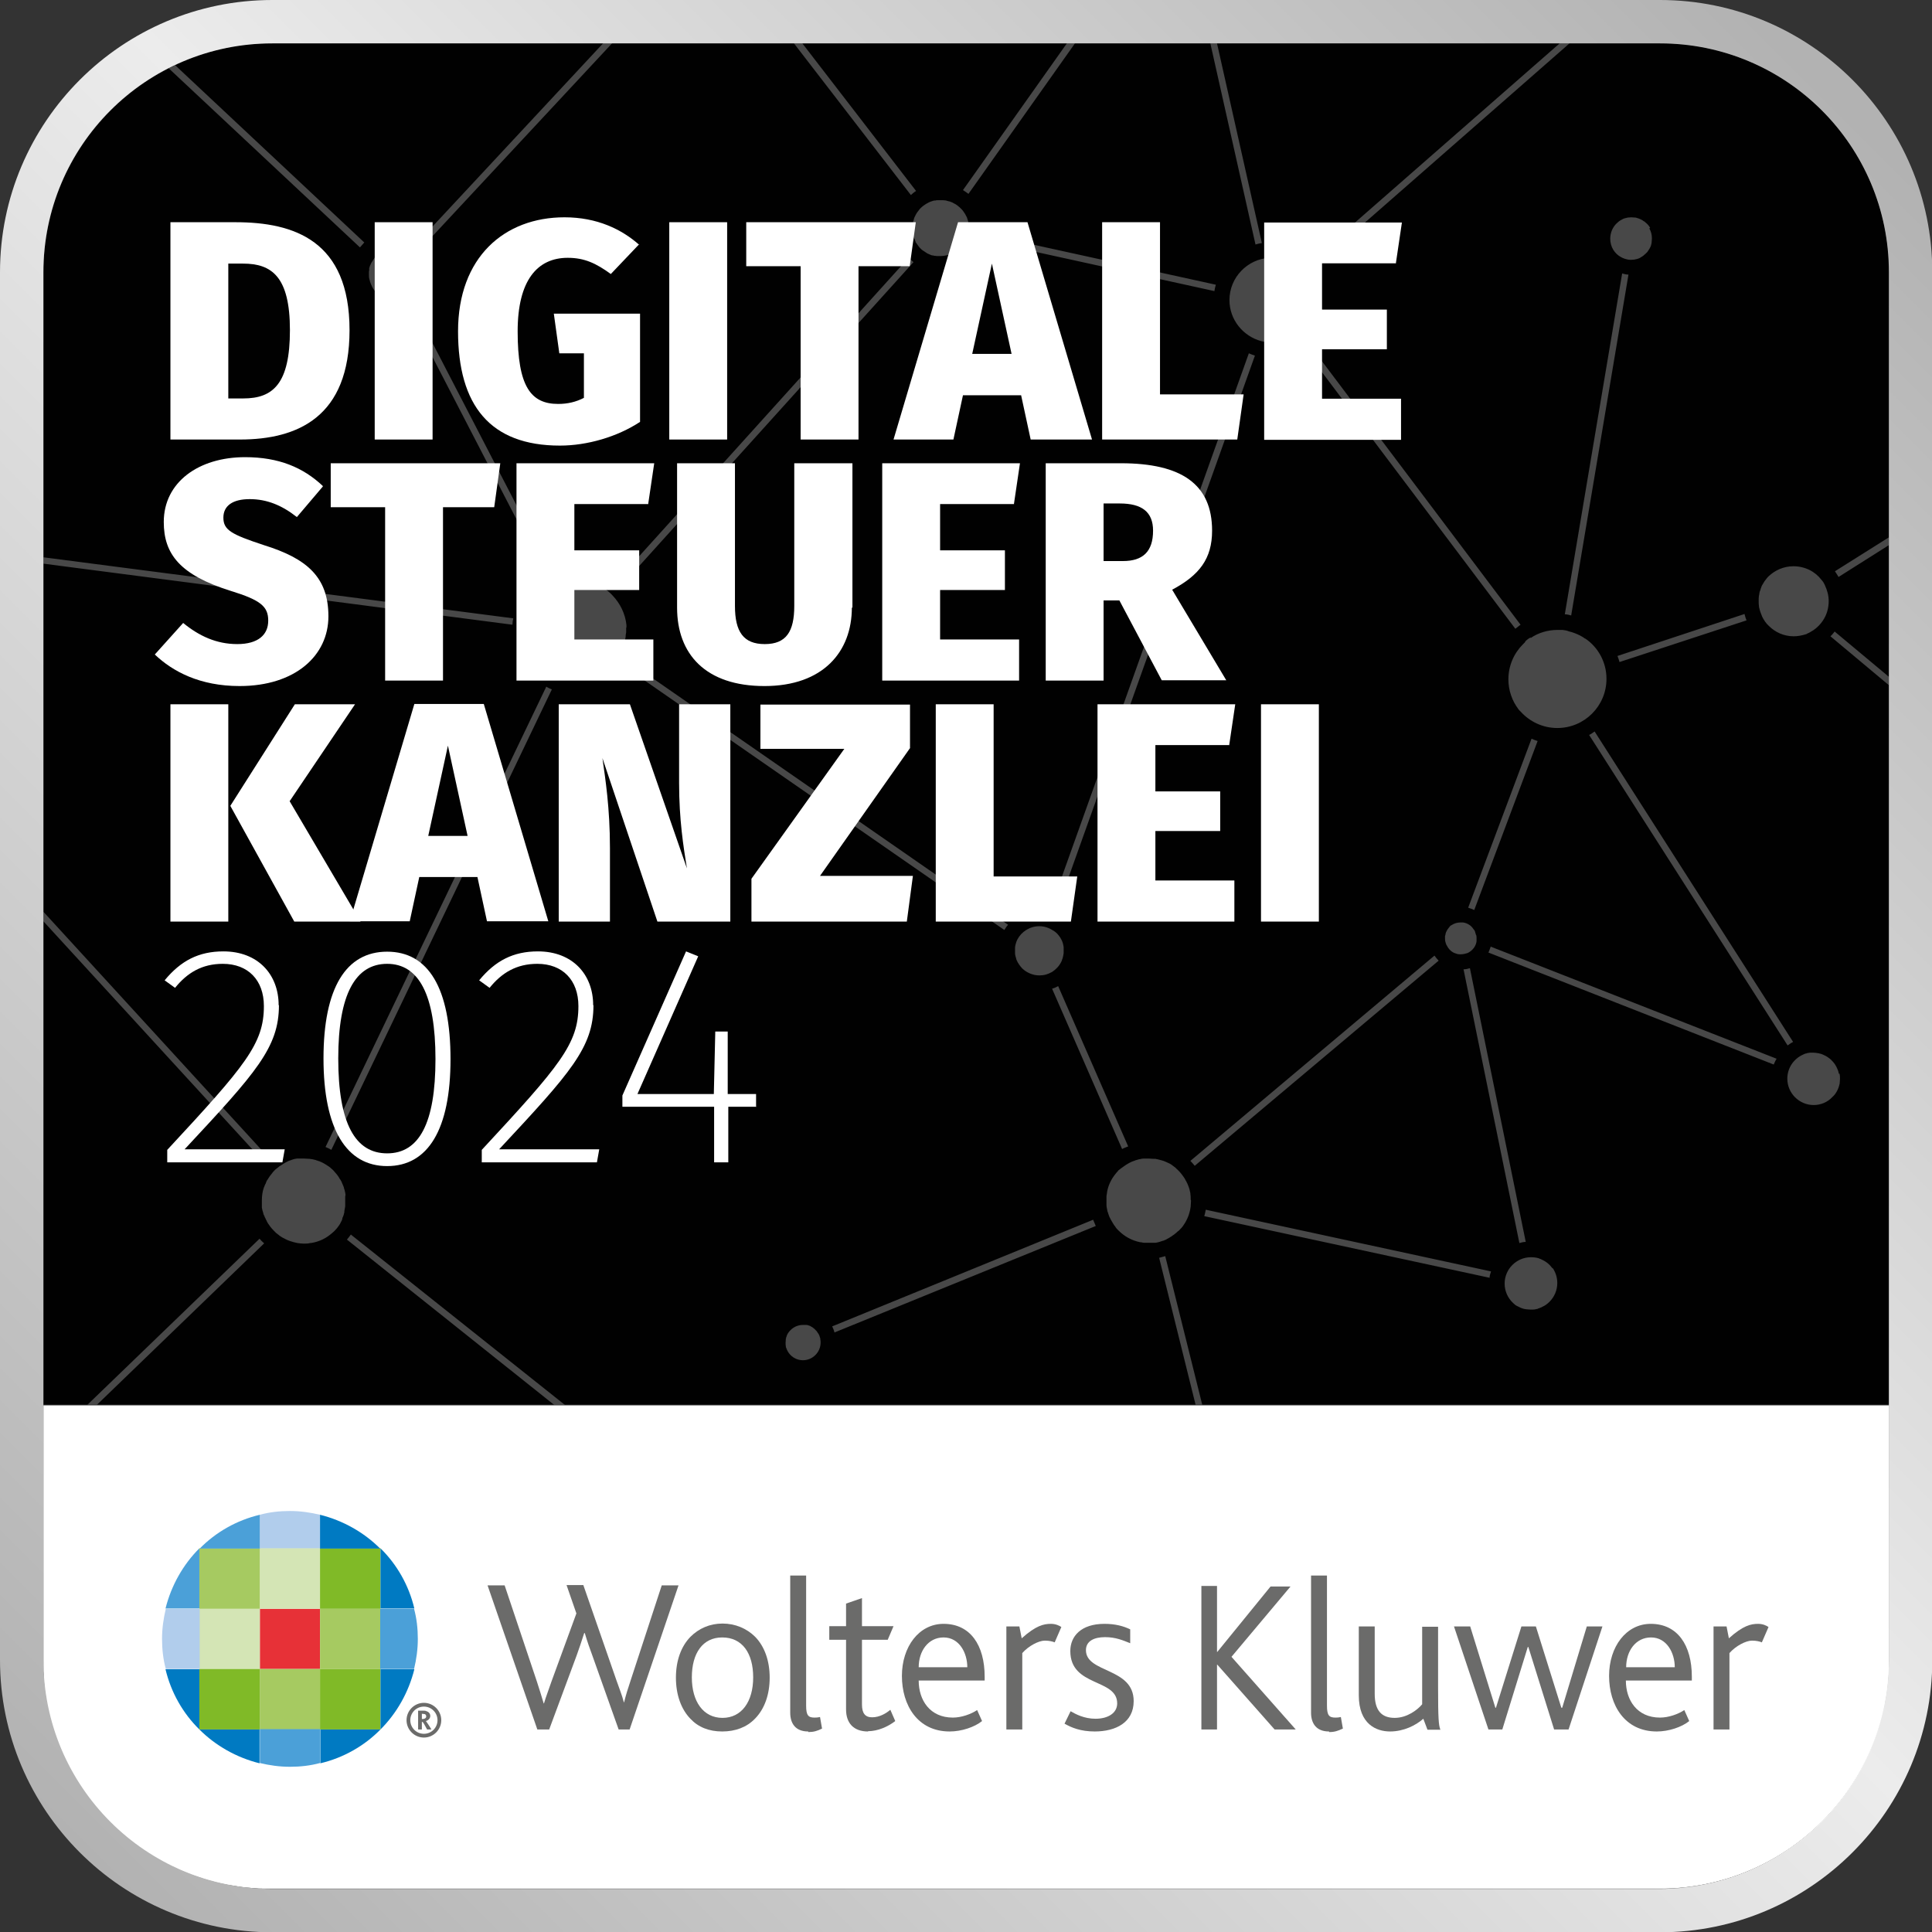
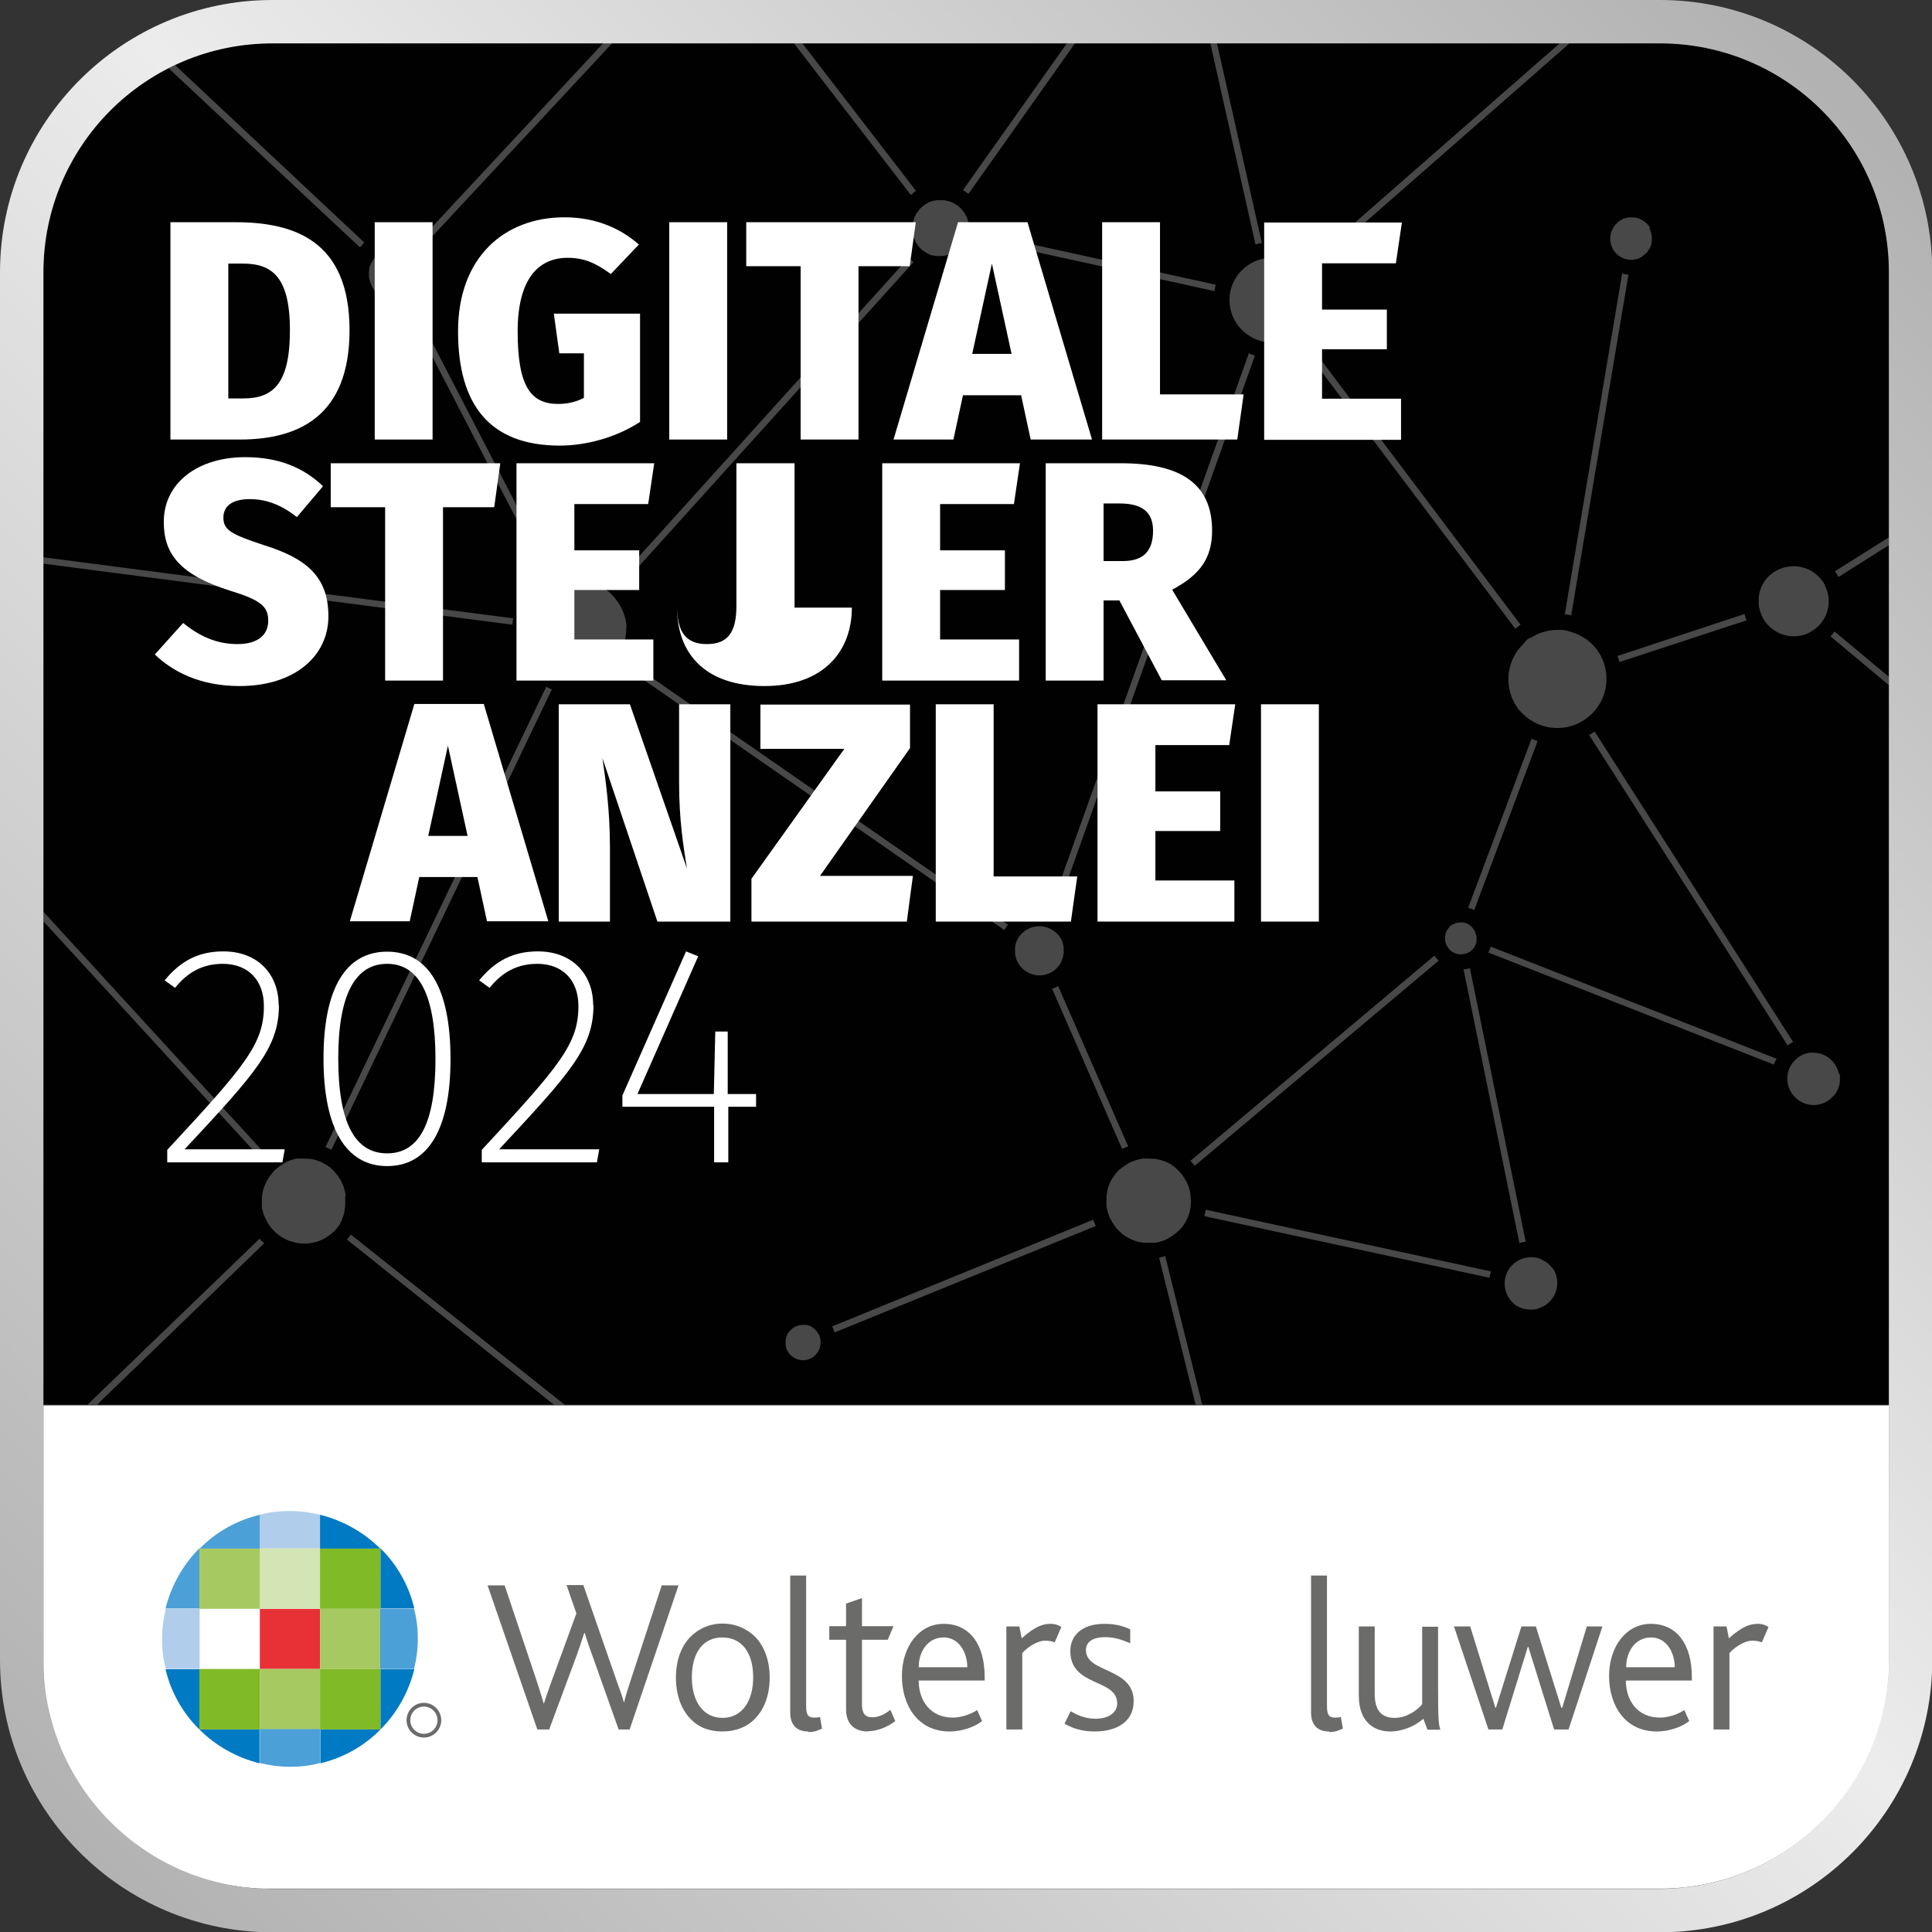
<svg xmlns="http://www.w3.org/2000/svg" id="a" viewBox="0 0 66.77 66.78">
  <rect x="0" y="0" width="66.77" height="66.78" fill="#333333" stroke="none" />
  <defs>
    <linearGradient id="b" x1="2.76" y1="64.02" x2="64.02" y2="2.76" gradientUnits="userSpaceOnUse">
      <stop offset="0" stop-color="#b2b2b2" />
      <stop offset=".53" stop-color="#ececec" />
      <stop offset=".99" stop-color="#b2b2b2" />
    </linearGradient>
  </defs>
  <path d="M61.23,2.5c-1.15-.64-2.47-1.01-3.87-1.01H9.43C5.05,1.5,1.5,5.05,1.5,9.42v39.12h63.79V9.42c0-2.97-1.64-5.56-4.06-6.92Z" style="fill:#010101;" />
  <path d="M6.05,2.25c-.07.03-.14.07-.22.11l6.61,6.19c.05-.06.1-.11.15-.17L6.05,2.25ZM14.49,9.37s0-.04,0-.06c0-.04-.01-.07-.02-.1,0-.01,0-.03-.01-.04,0-.02-.01-.04-.02-.06,0,0,0-.01,0-.02,0-.02-.01-.03-.02-.05,0-.01-.01-.03-.02-.04,0,0,0-.01-.01-.02,0-.02-.02-.04-.03-.05-.01-.02-.03-.04-.05-.06h0c-.05-.06-.1-.11-.17-.15-.02-.01-.04-.03-.05-.04,0,0,0,0,0,0-.02-.01-.04-.02-.05-.03-.04-.02-.09-.04-.14-.06-.02,0-.03-.01-.05-.01,0,0-.01,0-.02,0-.01,0-.03,0-.04,0-.02,0-.05,0-.08-.01-.03,0-.06,0-.09,0s-.06,0-.09,0c0,0,0,0,0,0-.02,0-.05,0-.07.01-.02,0-.05,0-.07.02-.02,0-.04.01-.06.02,0,0,0,0-.01,0-.02,0-.03.01-.05.02-.01,0-.03.01-.04.02-.02,0-.04.02-.06.04-.01,0-.03.02-.04.03-.02.01-.04.03-.06.05h0c-.06.05-.11.1-.15.17-.01.02-.03.04-.04.06-.01.02-.02.04-.04.06-.02.04-.04.09-.06.13,0,.02-.01.04-.02.06,0,0,0,0,0,.01,0,.01,0,.03,0,.04,0,.02,0,.05-.01.08,0,.03,0,.06,0,.09,0,.06,0,.12.02.18.02.09.05.17.09.25.04.08.09.15.16.21h0s.04.04.06.06c.03.03.07.05.11.08.02.01.04.02.06.03.02.01.04.02.06.03.03.01.06.02.09.03.02,0,.05.01.08.02.06.01.13.02.2.02.06,0,.12,0,.18-.02.03,0,.05-.01.08-.02.02,0,.04-.01.05-.02.07-.03.14-.06.2-.1.02-.02.05-.03.07-.05.02-.02.04-.04.06-.06h0c.17-.17.27-.39.27-.65,0-.03,0-.06,0-.08ZM20.84,1.5l-6.35,6.82c.06.05.11.1.17.15l6.5-6.98h-.31ZM49.57,33.03l-8.43,7.09c.05.05.1.11.15.17l8.43-7.09c-.05-.05-.1-.11-.14-.17ZM50.09,32.03h0s.05-.05.08-.07c-.03.02-.06.04-.08.07ZM43.16,12.21l-6.89,19.29c.07.02.14.04.21.08l6.89-19.29c-.07-.02-.14-.05-.21-.08ZM31.4,8.91l-10.03,11.11c.06.05.11.1.17.15l10.03-11.11c-.06-.05-.11-.1-.17-.15ZM33.47,7.77s0-.06-.01-.1c0,0,0,0,0-.01,0-.02-.01-.05-.02-.07-.01-.05-.03-.1-.06-.14,0-.02-.02-.04-.03-.06,0,0-.01-.02-.02-.03-.01-.02-.03-.04-.04-.06,0,0,0,0,0,0-.02-.03-.04-.05-.06-.07-.02-.02-.05-.05-.07-.07h0c-.06-.05-.12-.1-.19-.13h0s-.04-.02-.05-.03c-.01,0-.03-.01-.05-.02-.02,0-.04-.02-.06-.02-.01,0-.02,0-.04-.01-.02,0-.05-.01-.07-.02-.03,0-.06-.01-.1-.01-.03,0-.07,0-.1,0-.03,0-.06,0-.09,0,0,0-.01,0-.02,0-.02,0-.04,0-.06.01,0,0-.02,0-.03,0-.03,0-.05.01-.08.02-.08.02-.15.06-.22.1h0c-.06.04-.12.08-.18.14,0,0,0,0,0,0l-.03.03s-.02.02-.03.04c-.04.05-.08.1-.11.16-.03.06-.06.11-.07.17-.03.09-.04.19-.04.29,0,.03,0,.07,0,.1,0,.03,0,.06.01.1,0,.03.01.06.02.08,0,.02,0,.03.01.05,0,.02.01.04.03.06,0,.02.02.05.03.07,0,0,0,.01,0,.02,0,.02.02.03.03.04.01.02.02.04.04.06.02.02.03.05.05.07.05.06.1.11.17.15.02.01.04.03.06.04.02.01.04.03.06.04.02.01.04.02.07.03.02.01.05.02.07.03.02,0,.03.01.05.01.02,0,.03,0,.05.01,0,0,0,0,.01,0,.03,0,.06.01.09.01.03,0,.07,0,.1,0,.33,0,.62-.16.79-.41,0-.01.02-.03.03-.04.01-.02.03-.04.04-.06,0-.02.02-.04.03-.06,0-.02.01-.03.02-.05.03-.09.06-.18.06-.28,0,0,0-.02,0-.03,0-.02,0-.03,0-.05,0-.03,0-.07,0-.1ZM27.73,1.5h-.29l4.04,5.24c.06-.05.11-.1.18-.14l-3.93-5.1ZM36.87,1.5l-3.59,5.07c.06.04.13.08.19.13l3.68-5.2h-.27ZM49.57,33.03l-8.43,7.09c.05.05.1.11.15.17l8.43-7.09c-.05-.05-.1-.11-.14-.17ZM50.09,32.03h0s.05-.05.08-.07c-.03.02-.06.04-.08.07ZM57.03,7.88s-.03-.06-.05-.08c-.03-.04-.07-.08-.11-.11-.02-.02-.04-.04-.07-.05-.03-.02-.05-.04-.08-.05h0s-.06-.03-.09-.04c-.03-.01-.06-.02-.1-.03-.05,0-.1-.01-.15-.01-.07,0-.15.01-.21.03-.05.01-.09.03-.14.06-.06.03-.12.08-.17.13-.13.13-.21.32-.21.52,0,.28.15.52.38.64.02.01.04.02.06.03.02,0,.03.01.05.02,0,0,0,0,0,0,.07.02.14.04.22.04h0c.08,0,.15-.01.22-.03.04-.01.09-.03.13-.06.06-.03.12-.08.17-.13h0s.03-.03.05-.05c.04-.06.08-.11.11-.18.02-.04.03-.09.04-.14,0-.05.01-.1.01-.15,0-.13-.03-.24-.09-.35ZM51.02,32.42s0-.07-.01-.11c0,.04.01.07.01.11,0,.02,0,.04,0,.05,0-.02,0-.04,0-.06ZM50.86,32.03s.05.06.07.09c-.02-.03-.04-.06-.07-.09ZM51.52,32.71c-.02.07-.05.14-.08.21l9.86,3.87c.03-.07.06-.14.1-.2l-9.87-3.87ZM55.11,25.28c-.06.04-.12.09-.19.12l6.86,10.73c.06-.04.12-.09.19-.12l-6.86-10.73ZM63.55,37.11s-.01-.06-.02-.09c-.04-.11-.09-.22-.17-.31h0s-.08-.09-.12-.12h0s-.09-.07-.15-.1c-.05-.03-.11-.05-.16-.07-.03,0-.06-.02-.09-.02-.06-.01-.12-.02-.18-.02h0s-.06,0-.08,0h0s-.06,0-.09.01c-.02,0-.05.01-.07.02,0,0-.01,0-.01,0-.03,0-.05.02-.08.03t0,0c-.33.14-.56.46-.56.84,0,.5.41.91.91.91.25,0,.48-.1.64-.27.02-.02.04-.04.06-.06.04-.04.07-.09.1-.14.05-.09.08-.18.1-.28,0-.05.01-.1.01-.15h0c0-.07,0-.13-.02-.19ZM53.66,43.84s-.03-.04-.05-.06c-.07-.09-.17-.17-.27-.22-.03-.02-.07-.03-.1-.05-.02,0-.04-.01-.05-.02-.09-.03-.19-.04-.28-.04-.5,0-.91.41-.91.91,0,.26.11.5.29.67.03.02.05.05.08.07.01.01.03.02.05.03.02.01.04.02.06.03.09.05.18.08.28.09.05,0,.1.01.15.01h.01c.06,0,.12,0,.18-.02,0,0,0,0,0,0,.02,0,.04,0,.06-.02.02,0,.04-.01.06-.02.03-.01.06-.02.09-.04,0,0,0,0,0,0,.09-.04.17-.1.24-.17.17-.17.27-.4.27-.65,0-.19-.06-.37-.16-.52ZM50.8,33.46c-.07.02-.14.04-.22.04l1.93,9.46c.07-.02.14-.04.22-.04l-1.93-9.46ZM21.85,22.95c-.04.06-.08.12-.13.18l12.99,9.01c.04-.06.08-.13.13-.18l-12.99-9.01ZM36.76,32.75c0-.05-.02-.11-.03-.16-.01-.04-.03-.08-.05-.12,0,0,0,0,0,0-.02-.04-.04-.07-.06-.1-.01-.01-.02-.03-.03-.04-.02-.02-.04-.05-.06-.07-.02-.02-.05-.04-.07-.06-.02-.01-.04-.03-.06-.04-.14-.09-.3-.15-.48-.15-.33,0-.62.19-.76.46,0,0,0,0,0,0-.02.04-.04.09-.05.13h0s-.03.1-.03.15c0,0,0,.02,0,.03,0,.02,0,.05,0,.07h0s0,.06,0,.09c0,.06.02.13.04.19,0,.02.01.04.02.06.04.1.11.19.18.27.15.15.37.25.6.25.08,0,.16-.01.23-.03h0c.07-.02.14-.05.21-.09h0c.06-.04.11-.08.16-.13.08-.08.14-.17.18-.27,0-.02.01-.04.02-.06.02-.06.03-.12.04-.19,0-.03,0-.05,0-.08,0-.03,0-.06,0-.1ZM36.57,34.08c-.07.04-.14.07-.21.09l2.42,5.54c.07-.04.14-.06.21-.09l-2.42-5.54ZM43.16,12.21l-6.89,19.29c.07.02.14.04.21.08l6.89-19.29c-.07-.02-.14-.05-.21-.08ZM37.79,42.15l-9.03,3.69c.03.06.06.13.08.21l9.03-3.68c-.03-.07-.06-.14-.09-.21ZM28.35,46.26s0,0,0,0c-.02-.07-.04-.14-.09-.2-.01-.02-.03-.04-.04-.06-.03-.03-.06-.06-.09-.09-.01,0-.03-.02-.04-.03-.02-.01-.03-.02-.05-.03s-.04-.02-.05-.03c-.02,0-.04-.01-.06-.02-.02,0-.04-.01-.06-.01h0s-.04,0-.06,0h0s-.04,0-.06,0c-.17,0-.32.07-.43.18-.06.06-.1.12-.13.19,0,.02-.01.04-.02.06,0,.01,0,.03-.01.04,0,.04-.01.09-.01.14s0,.09.01.14c0,.01,0,.03.01.04.03.09.08.18.15.25h0c.11.11.26.18.43.18s.32-.07.43-.18h0c.11-.11.18-.26.18-.43,0-.04,0-.08-.01-.11ZM41.15,41.46s0-.02,0-.04c0-.05,0-.1-.01-.15,0-.02,0-.05-.01-.07-.01-.07-.03-.14-.06-.21-.02-.04-.03-.09-.06-.13,0-.02-.02-.04-.03-.06-.02-.04-.04-.08-.07-.12-.07-.1-.14-.19-.23-.27-.02-.02-.04-.03-.05-.05-.04-.03-.08-.06-.12-.09,0,0,0,0,0,0-.05-.04-.11-.07-.16-.09-.04-.02-.09-.04-.14-.06-.02,0-.05-.02-.07-.02-.07-.02-.14-.04-.21-.05-.02,0-.03,0-.05,0-.06,0-.12-.01-.18-.01-.02,0-.04,0-.06,0-.02,0-.03,0-.05,0-.03,0-.05,0-.07,0-.04,0-.08.01-.12.02-.04,0-.08.02-.12.03-.02,0-.04.01-.06.02-.07.02-.14.05-.21.09-.03.02-.07.04-.1.06-.06.04-.11.08-.17.12-.02.01-.03.03-.05.04-.01,0-.02.02-.04.03,0,0-.02.02-.02.03-.02.02-.05.05-.07.08-.15.18-.26.4-.3.64,0,.05-.02.1-.02.15,0,.05,0,.1,0,.15h0s0,.07,0,.1c0,.01,0,.03,0,.05,0,0,0,0,0,0,0,.06.02.13.03.19,0,.03.02.06.03.09,0,0,0,0,0,.01.02.07.05.14.09.21.04.07.08.14.12.2.02.02.04.05.05.07.02.03.04.05.07.08l.03.03c.2.2.45.34.74.4.05,0,.1.02.14.02.05,0,.1,0,.15,0,.02,0,.04,0,.06,0,.02,0,.03,0,.05,0,.02,0,.05,0,.07,0,.02,0,.04,0,.06,0h0c.09-.01.18-.04.26-.07.03,0,.05-.02.08-.03.02,0,.04-.02.06-.03.04-.02.08-.04.12-.07.02-.01.04-.02.06-.04.02-.01.04-.03.06-.04.05-.04.09-.07.13-.11,0,0,.02-.02.03-.02.02-.02.03-.03.05-.05.02-.02.03-.04.05-.05.01-.02.03-.04.04-.05.02-.03.04-.06.06-.09.02-.03.04-.06.06-.1,0,0,0,0,0,0,.01-.03.03-.05.04-.08.06-.13.1-.27.12-.42,0-.06.01-.12.01-.18,0-.01,0-.03,0-.04ZM40.28,43.41c-.07.02-.15.04-.22.06l1.26,5.08h.23l-1.28-5.14ZM49.57,33.03l-8.43,7.09c.05.05.1.11.15.17l8.43-7.09c-.05-.05-.1-.11-.14-.17ZM41.67,41.81c-.01.07-.03.15-.05.22l9.86,2.13c0-.08.03-.15.05-.22l-9.85-2.13ZM52.93,25.53l-2.19,5.84c.07.02.14.05.21.08l2.19-5.84c-.07-.02-.14-.05-.21-.08ZM51.01,32.31s-.02-.07-.03-.1c0-.02-.01-.03-.02-.05,0-.01-.02-.03-.03-.04-.02-.03-.04-.06-.07-.09-.02-.02-.04-.04-.07-.06-.07-.05-.15-.08-.23-.09-.03,0-.05,0-.08,0-.11,0-.22.03-.31.09-.03.02-.06.04-.08.07h0s-.07.08-.09.13c-.02.03-.03.06-.04.1,0,.03-.01.05-.02.08,0,.03,0,.05,0,.08,0,.05,0,.09.02.14,0,.02.01.04.02.06,0,.02.02.04.03.06h0c.04.08.1.15.17.2.01,0,.03.02.05.03.01,0,.03.02.05.02.05.02.1.04.16.04.02,0,.04,0,.05,0h0c.08,0,.15-.02.22-.04.03-.01.06-.03.09-.05.12-.08.21-.21.23-.36,0-.01,0-.02,0-.04,0-.02,0-.04,0-.06,0-.04,0-.07-.01-.11ZM60.29,21.22l-4.39,1.45c.03.07.05.14.07.21l4.39-1.44c-.03-.07-.05-.14-.07-.22ZM63.2,20.78c0-.2-.05-.38-.13-.55h0c-.03-.07-.07-.14-.12-.19h0c-.22-.29-.57-.47-.97-.47-.34,0-.64.14-.86.35,0,0,0,0,0,0-.03.03-.05.05-.07.08,0,0,0,0,0,0-.02.03-.05.06-.07.09-.02.03-.04.07-.06.1-.02.03-.04.07-.05.1,0,.02-.02.04-.02.06-.01.04-.02.07-.04.11,0,.02,0,.04-.01.06,0,.02,0,.04-.01.06-.01.06-.01.12-.01.19s0,.12.01.18c0,.02,0,.04.01.06.02.1.06.2.1.3.06.12.13.23.23.32.22.22.52.36.86.36.15,0,.29-.03.42-.07.02,0,.04-.02.06-.03.03-.01.07-.03.1-.05.03-.02.07-.04.1-.06.06-.04.12-.09.18-.15h0c.05-.05.1-.11.14-.17h0c.14-.2.21-.44.21-.69ZM63.42,19.75c.04.06.08.12.12.19l1.74-1.1v-.27l-1.86,1.17ZM63.41,21.82c-.05.06-.09.12-.15.17l2.02,1.69v-.29l-1.87-1.56ZM56.06,9.46l-1.98,11.77c.07,0,.15.02.22.04l1.98-11.78c-.08,0-.15-.02-.22-.04ZM54.78,22.07s-.06-.04-.09-.06c-.03-.02-.06-.03-.09-.05-.12-.06-.25-.11-.38-.14h0c-.07-.03-.14-.04-.22-.05h0c-.06,0-.11,0-.17,0-.34,0-.67.1-.93.28v-.02c-.08.04-.14.09-.19.14v.02s-.05.05-.08.08c-.31.31-.5.74-.5,1.21,0,.38.13.74.34,1.02.01.02.03.04.05.06.01.01.03.03.04.04.31.34.76.56,1.26.56.94,0,1.7-.76,1.7-1.7,0-.58-.29-1.09-.73-1.39ZM45.24,11.9c-.06.05-.12.09-.18.13l7.31,9.7c.06-.05.12-.09.18-.14l-7.31-9.7ZM50.86,32.03s.05.06.07.09c-.02-.03-.04-.06-.07-.09ZM51.02,32.42s0-.07-.01-.11c0,.04.01.07.01.11,0,.02,0,.04,0,.05,0-.02,0-.04,0-.06ZM53.9,1.5l-8.52,7.46c.05.05.1.11.15.17l8.71-7.63h-.34ZM45.4,10.37c0-.33-.11-.63-.29-.88h0c-.04-.07-.09-.12-.15-.17h0c-.21-.2-.49-.35-.8-.4-.04,0-.09-.01-.13-.01-.03,0-.06,0-.09,0-.02,0-.04,0-.06,0-.77.04-1.39.68-1.39,1.46,0,.68.47,1.25,1.1,1.42.05.01.09.02.14.03.02,0,.05,0,.07,0,.02,0,.03,0,.05,0,.03,0,.05,0,.08,0h.02c.29,0,.55-.09.78-.23h0c.06-.04.12-.08.18-.13h0s.04-.05.07-.07c.26-.26.43-.63.43-1.03ZM42.06,1.5h-.23l1.56,6.95c.07-.02.14-.04.22-.05l-1.55-6.9ZM34,8.08c-.01.08-.03.15-.05.22l8.02,1.76c.01-.08.03-.15.05-.22l-8.02-1.76ZM50.09,32.03h0s.05-.05.08-.07c-.03.02-.06.04-.08.07ZM49.57,33.03l-8.43,7.09c.05.05.1.11.15.17l8.43-7.09c-.05-.05-.1-.11-.14-.17ZM21.65,21.69s0-.06,0-.09c-.04-.39-.22-.75-.48-1.02h0c-.05-.06-.11-.11-.17-.16h0c-.29-.22-.66-.36-1.06-.36-.24,0-.47.05-.68.14h0c-.07.02-.14.05-.2.09h0c-.12.08-.23.17-.32.26-.23.23-.4.54-.47.88h0c-.01.07-.02.15-.03.22h0s0,.07,0,.11c0,.09,0,.17.02.26,0,.05.02.1.03.15.01.05.03.1.04.14.23.66.87,1.14,1.61,1.14s1.42-.51,1.63-1.2c0-.03.02-.06.02-.08,0,0,0,0,0,0,.01-.05.02-.1.03-.15,0-.06.01-.11.02-.17,0-.03,0-.06,0-.09,0-.02,0-.05,0-.07ZM14.35,10.69c-.06.04-.13.07-.2.11l4.67,9.02c.06-.04.13-.07.2-.1l-4.67-9.02ZM1.5,19.26v.22l16.21,2.11c0-.08.01-.15.03-.22L1.5,19.26ZM12.13,42.66c-.04.06-.09.12-.14.18l7.17,5.72h.37l-7.4-5.89ZM19.08,23.83c-.07-.03-.14-.06-.2-.1l-7.63,15.91c.07.03.14.06.2.1l7.62-15.91ZM11.94,41.3s0-.05-.01-.08c-.01-.05-.02-.1-.04-.15,0-.02-.01-.04-.02-.07-.02-.05-.04-.09-.06-.14,0-.02-.02-.04-.03-.06-.01-.02-.02-.04-.04-.06-.01-.02-.03-.05-.04-.07-.02-.02-.03-.05-.05-.07-.04-.05-.08-.09-.12-.14-.01-.01-.02-.02-.03-.03-.06-.06-.12-.11-.19-.15-.02-.02-.05-.03-.08-.05t0,0c-.06-.04-.13-.07-.2-.1-.02,0-.04-.01-.06-.02-.02,0-.04-.01-.06-.02-.04-.01-.09-.02-.13-.03-.02,0-.04,0-.07-.01-.07,0-.14-.01-.2-.01-.03,0-.07,0-.1,0-.02,0-.03,0-.05,0-.02,0-.03,0-.05,0-.02,0-.03,0-.05,0-.09.01-.17.04-.25.07-.03.01-.06.02-.09.04,0,0,0,0,0,0-.03.01-.06.03-.09.05,0,0-.01,0-.02.01-.03.02-.06.04-.09.06-.02.01-.03.02-.05.03-.02.01-.03.02-.05.04h0c-.06.04-.12.09-.17.15-.02.02-.03.03-.04.05-.01.02-.03.03-.04.05-.01.01-.02.03-.04.05-.02.03-.04.06-.06.09-.01.02-.02.04-.04.06-.02.03-.03.06-.04.09,0,.02-.02.04-.03.06,0,.01-.01.03-.02.05,0,.02-.01.03-.02.05-.05.14-.07.29-.07.45,0,.03,0,.06,0,.09,0,.02,0,.04,0,.06,0,.02,0,.03,0,.05,0,.02,0,.03,0,.05.01.06.03.13.05.19,0,.03.02.07.04.1,0,.02.02.05.03.07.01.03.03.07.05.1,0,.02.02.04.03.06.01.02.02.04.04.06.01.02.03.04.04.06.06.08.13.15.2.22h0s.03.03.05.04c.03.03.07.05.1.08.02.01.04.02.06.04.02.01.04.02.06.03.04.02.09.05.14.07.03.01.06.02.08.03.08.03.17.05.26.07.07.01.15.02.22.02s.14,0,.22-.02c0,0,.01,0,.02,0,.14-.02.27-.06.4-.12.15-.07.28-.17.4-.28,0,0,.02-.02.03-.03,0,0,0,0,0,0h0c.05-.05.1-.11.14-.17.01-.02.03-.04.04-.06.01-.02.02-.04.03-.06,0,0,0,0,0,0,.02-.04.04-.07.05-.11,0,0,0-.01,0-.02,0-.02.01-.03.02-.05.01-.02.02-.05.03-.08,0-.03.02-.06.02-.09,0,0,0-.02,0-.03.01-.06.02-.11.03-.17,0,0,0,0,0,0,0-.01,0-.03,0-.04,0-.03,0-.06,0-.1h0s0-.07,0-.1c0-.03,0-.07,0-.1ZM9.23,39.95L1.5,31.51v.33l7.56,8.25c.05-.05.11-.1.17-.15ZM3.03,48.55h.32l5.78-5.58c-.06-.05-.11-.1-.16-.16l-5.95,5.74ZM43.16,12.21l-6.89,19.29c.07.02.14.04.21.08l6.89-19.29c-.07-.02-.14-.05-.21-.08ZM50.09,32.03h0s.05-.05.08-.07c-.03.02-.06.04-.08.07ZM49.57,33.03l-8.43,7.09c.05.05.1.11.15.17l8.43-7.09c-.05-.05-.1-.11-.14-.17Z" style="fill:#484848;" />
  <path d="M12.08,11.41c0,3-1.79,3.78-3.79,3.78h-2.4v-7.51h2.25c2.03,0,3.94.64,3.94,3.73ZM7.89,9.11v4.66h.52c1.03,0,1.61-.51,1.61-2.36s-.63-2.3-1.62-2.3h-.51Z" style="fill:#fff;" />
  <path d="M14.95,15.19h-2v-7.51h2v7.51Z" style="fill:#fff;" />
  <path d="M22.09,8.44l-.98,1.03c-.51-.37-.91-.56-1.49-.56-1.05,0-1.73.78-1.73,2.54,0,1.9.45,2.51,1.4,2.51.33,0,.62-.07.89-.21v-1.54h-.85l-.19-1.37h2.98v3.74c-.79.52-1.83.82-2.77.82-2.41,0-3.52-1.39-3.52-3.95s1.6-3.94,3.68-3.94c1.12,0,1.97.41,2.58.95Z" style="fill:#fff;" />
  <path d="M25.13,15.19h-2v-7.51h2v7.51Z" style="fill:#fff;" />
  <path d="M31.44,9.2h-1.77v5.99h-2v-5.99h-1.88v-1.52h5.86l-.21,1.52Z" style="fill:#fff;" />
  <path d="M35.27,13.66h-1.99l-.33,1.53h-2.07l2.23-7.51h2.4l2.23,7.51h-2.12l-.33-1.53ZM34.96,12.23l-.68-3.12-.68,3.12h1.36Z" style="fill:#fff;" />
  <path d="M40.1,13.63h2.88l-.22,1.56h-4.67v-7.51h2v5.95Z" style="fill:#fff;" />
  <path d="M48.25,9.1h-2.56v1.6h2.24v1.37h-2.24v1.71h2.73v1.42h-4.73v-7.51h4.76l-.21,1.42Z" style="fill:#fff;" />
  <path d="M11.16,16.81l-.9,1.06c-.52-.41-1.04-.62-1.63-.62s-.91.23-.91.64c0,.43.28.58,1.4.95,1.48.46,2.23,1.1,2.23,2.46s-1.15,2.41-3.07,2.41c-1.37,0-2.31-.5-2.93-1.09l.98-1.09c.55.45,1.15.73,1.87.73s1.07-.32,1.07-.81-.26-.71-1.3-1.03c-1.75-.55-2.31-1.27-2.31-2.38,0-1.37,1.2-2.24,2.81-2.24,1.17,0,2.01.36,2.68.99Z" style="fill:#fff;" />
  <path d="M17.08,17.53h-1.77v5.99h-2v-5.99h-1.88v-1.52h5.86l-.21,1.52Z" style="fill:#fff;" />
  <path d="M22.41,17.42h-2.56v1.6h2.24v1.37h-2.24v1.71h2.73v1.42h-4.73v-7.51h4.76l-.21,1.42Z" style="fill:#fff;" />
-   <path d="M29.44,21c0,1.52-.99,2.71-3.02,2.71s-3.02-1.1-3.02-2.71v-4.99h2v4.93c0,.89.29,1.32,1.03,1.32s1.02-.43,1.02-1.32v-4.93h2.01v4.99Z" style="fill:#fff;" />
+   <path d="M29.44,21c0,1.52-.99,2.71-3.02,2.71s-3.02-1.1-3.02-2.71v-4.99v4.93c0,.89.29,1.32,1.03,1.32s1.02-.43,1.02-1.32v-4.93h2.01v4.99Z" style="fill:#fff;" />
  <path d="M35.05,17.42h-2.56v1.6h2.24v1.37h-2.24v1.71h2.73v1.42h-4.73v-7.51h4.76l-.21,1.42Z" style="fill:#fff;" />
  <path d="M38.69,20.75h-.55v2.77h-2v-7.51h2.6c2.1,0,3.15.73,3.15,2.33,0,.97-.44,1.54-1.38,2.04l1.87,3.13h-2.23l-1.47-2.77ZM38.14,19.39h.67c.68,0,1.04-.32,1.04-1.05,0-.65-.39-.94-1.15-.94h-.56v1.99Z" style="fill:#fff;" />
-   <path d="M7.89,31.85h-2v-7.51h2v7.51ZM10.01,27.69l2.45,4.16h-2.29l-2.21-4,2.23-3.51h2.08l-2.26,3.35Z" style="fill:#fff;" />
  <path d="M16.48,30.31h-1.99l-.33,1.53h-2.07l2.23-7.51h2.4l2.23,7.51h-2.12l-.33-1.53ZM16.16,28.89l-.68-3.12-.68,3.12h1.36Z" style="fill:#fff;" />
  <path d="M25.24,31.85h-2.52l-1.9-5.65c.1.71.26,1.72.26,3.11v2.54h-1.77v-7.51h2.46l1.97,5.67c-.12-.75-.27-1.67-.27-2.95v-2.72h1.77v7.51Z" style="fill:#fff;" />
  <path d="M31.46,25.84l-3.12,4.43h3.21l-.21,1.58h-5.37v-1.48l3.21-4.49h-2.9v-1.53h5.17v1.5Z" style="fill:#fff;" />
  <path d="M34.35,30.29h2.88l-.22,1.56h-4.67v-7.51h2v5.95Z" style="fill:#fff;" />
  <path d="M42.49,25.75h-2.56v1.6h2.24v1.37h-2.24v1.71h2.73v1.42h-4.73v-7.51h4.76l-.21,1.42Z" style="fill:#fff;" />
  <path d="M45.58,31.85h-2v-7.51h2v7.51Z" style="fill:#fff;" />
  <path d="M9.64,34.74c0,1.46-.79,2.33-3.26,4.98h3.46l-.08.45h-3.98v-.43c2.71-2.92,3.34-3.67,3.34-4.97,0-.9-.55-1.46-1.42-1.46-.72,0-1.23.31-1.65.83l-.36-.26c.56-.68,1.18-1,2.03-1,1.2,0,1.91.8,1.91,1.86Z" style="fill:#fff;" />
  <path d="M15.57,36.6c0,2.44-.78,3.7-2.19,3.7s-2.2-1.28-2.2-3.72.78-3.69,2.2-3.69,2.19,1.25,2.19,3.72ZM11.69,36.58c0,2.25.59,3.28,1.69,3.28s1.67-1.03,1.67-3.26-.58-3.29-1.67-3.29-1.69,1.04-1.69,3.27Z" style="fill:#fff;" />
  <path d="M20.51,34.74c0,1.46-.79,2.33-3.26,4.98h3.46l-.08.45h-3.98v-.43c2.71-2.92,3.34-3.67,3.34-4.97,0-.9-.55-1.46-1.42-1.46-.72,0-1.23.31-1.65.83l-.36-.26c.56-.68,1.18-1,2.03-1,1.2,0,1.91.8,1.91,1.86Z" style="fill:#fff;" />
  <path d="M26.15,38.25h-.98v1.92h-.49v-1.92h-3.17v-.39l2.2-4.98.42.17-2.1,4.76h2.64l.05-2.16h.43v2.16h.98v.43Z" style="fill:#fff;" />
  <path d="M65.29,48.54v8.89s0,.08,0,.12c-.11,4.22-3.51,7.61-7.72,7.72-.04,0-.08,0-.12,0H9.35s-.08,0-.12,0c-.06,0-.11,0-.17,0-.08,0-.15,0-.22-.01-.13-.01-.25-.02-.38-.03-.07-.01-.14-.02-.21-.03-.06-.01-.13-.02-.19-.03-.06-.01-.13-.02-.19-.03-.07-.01-.13-.03-.2-.04-.06-.01-.12-.03-.18-.04-.06-.02-.12-.03-.19-.05-.06-.02-.12-.03-.18-.05-.06-.02-.12-.04-.18-.06-.06-.02-.12-.04-.18-.06-.06-.02-.12-.04-.18-.06-.23-.09-.46-.19-.69-.3-.05-.03-.11-.06-.17-.08-.94-.49-1.77-1.16-2.44-1.97-.07-.09-.15-.18-.22-.28-.08-.1-.15-.2-.22-.3-.03-.04-.06-.08-.09-.13-.08-.12-.16-.25-.23-.38-.03-.05-.06-.11-.09-.16-.08-.15-.16-.31-.23-.46-.03-.06-.05-.11-.08-.17-.02-.06-.05-.12-.07-.17-.02-.06-.05-.11-.07-.17-.02-.06-.04-.12-.06-.18-.04-.12-.08-.24-.11-.36-.02-.06-.04-.12-.05-.18-.02-.06-.03-.12-.05-.18-.02-.06-.03-.12-.04-.18-.01-.06-.03-.13-.04-.19-.01-.06-.02-.13-.03-.19-.01-.06-.02-.13-.03-.19s-.02-.13-.03-.19c-.01-.13-.02-.26-.03-.39,0-.07,0-.15-.01-.22,0-.06,0-.11,0-.17,0-.04,0-.08,0-.12v-8.9h63.79Z" style="fill:#fff;" />
  <path d="M65.27,57.56c0,.06,0,.11,0,.17,0,.08,0,.15-.01.23,0,.13-.02.25-.03.38,0,.07-.02.14-.03.21,0,.06-.02.13-.03.19-.01.06-.02.13-.03.19-.01.07-.02.13-.04.2-.01.06-.03.12-.04.18-.02.06-.03.12-.05.19-.02.06-.03.12-.05.18-.14.49-.33.95-.56,1.39-.05.1-.11.2-.16.29-.03.05-.06.11-.09.16-.03.06-.07.11-.1.16-.03.05-.07.11-.1.16-.56.84-1.29,1.56-2.12,2.12-.05.03-.1.07-.16.1-.05.03-.11.07-.16.1-.05.03-.11.06-.16.09-.1.06-.19.11-.29.16-.44.23-.91.42-1.39.56-.06.02-.12.04-.18.05-.06.02-.12.03-.19.05-.06.01-.12.03-.18.04-.07.02-.13.03-.2.04-.06.01-.13.02-.19.03-.06,0-.13.02-.19.03-.07,0-.14.02-.21.03-.12.01-.25.02-.38.03-.07,0-.15,0-.23.01-.06,0-.11,0-.17,0,4.22-.11,7.61-3.5,7.72-7.72Z" style="fill:#fff;" />
  <path d="M57.37,0H9.41C4.22,0,0,4.22,0,9.41v47.96c0,5.19,4.22,9.41,9.41,9.41h47.96c5.19,0,9.41-4.22,9.41-9.41V9.41c0-5.19-4.22-9.41-9.41-9.41ZM65.28,57.37c0,4.37-3.54,7.91-7.91,7.91H9.41c-4.37,0-7.91-3.54-7.91-7.91V9.41C1.5,5.04,5.04,1.5,9.41,1.5h47.96c4.37,0,7.91,3.54,7.91,7.91v47.96Z" style="fill:url(#b);" />
  <path d="M21.78,59.77h-.4l-.91-2.56c-.08-.21-.17-.47-.26-.77h-.02c-.09.29-.18.54-.26.77l-.95,2.56h-.41l-1.72-4.98h.59l1.11,3.31c.09.28.17.53.24.77h.01c.07-.24.17-.49.26-.76l.86-2.35-.34-.98h.58l1.14,3.28c.1.29.2.53.26.77h.01c.06-.25.13-.47.22-.74l1.08-3.3h.58l-1.69,4.98h0Z" style="fill:#6b6b6a;" />
  <path d="M24.96,56.59c-.67,0-1.05.54-1.05,1.38s.4,1.4,1.06,1.4,1.06-.56,1.06-1.4-.38-1.38-1.07-1.38M26.09,59.4c-.28.29-.67.44-1.13.44s-.83-.15-1.1-.44c-.32-.33-.5-.83-.5-1.42s.18-1.08.5-1.41c.29-.29.67-.46,1.11-.46s.84.17,1.13.46c.32.33.5.82.5,1.41s-.18,1.08-.5,1.41" style="fill:#6b6b6a;" />
  <path d="M27.93,59.84c-.44,0-.62-.28-.62-.65v-4.74h.55v4.5c0,.34.08.41.29.41.04,0,.1,0,.19-.02l.07.4c-.16.08-.29.12-.47.12" style="fill:#6b6b6a;" />
  <path d="M30,59.84c-.51,0-.76-.3-.76-.76v-2.41h-.58v-.47h.58v-.78l.55-.19v.97h1.09l-.2.47h-.89v2.24c0,.3.11.44.35.44.26,0,.49-.14.63-.26l.17.39c-.26.2-.61.35-.94.35" style="fill:#6b6b6a;" />
  <path d="M32.61,56.59c-.53,0-.86.47-.86,1.03h1.68c0-.5-.28-1.03-.82-1.03M31.75,58.08c0,.68.39,1.28,1.18,1.28.3,0,.63-.12.84-.26l.17.38c-.26.21-.71.36-1.12.36-1.11,0-1.65-.91-1.65-1.92s.59-1.8,1.44-1.8c.92,0,1.42.73,1.42,1.83v.13h-2.28Z" style="fill:#6b6b6a;" />
  <path d="M36.45,56.76c-.07-.03-.19-.06-.34-.06-.21,0-.56.18-.78.43v2.64h-.55v-3.56h.45l.08.41c.49-.44.76-.5,1.01-.5.16,0,.29.06.36.11l-.23.53h0Z" style="fill:#6b6b6a;" />
  <path d="M57.06,56.59c-.53,0-.86.47-.86,1.03h1.68c0-.5-.28-1.03-.82-1.03M56.19,58.08c0,.68.39,1.28,1.18,1.28.3,0,.63-.12.84-.26l.17.38c-.26.21-.71.36-1.12.36-1.11,0-1.65-.91-1.65-1.92s.59-1.8,1.44-1.8c.92,0,1.42.73,1.42,1.83v.13h-2.28Z" style="fill:#6b6b6a;" />
  <path d="M60.89,56.76c-.07-.03-.19-.06-.34-.06-.21,0-.56.18-.78.43v2.64h-.55v-3.56h.45l.08.41c.49-.44.76-.5,1.01-.5.16,0,.29.06.36.11l-.23.53h0Z" style="fill:#6b6b6a;" />
  <path d="M37.84,59.84c-.51,0-.82-.14-1.05-.27l.21-.43c.17.1.47.26.86.26.44,0,.75-.2.75-.53,0-.87-1.62-.56-1.62-1.81,0-.51.37-.94,1.18-.94.38,0,.66.08.89.19v.48c-.25-.1-.5-.21-.87-.21s-.66.13-.66.45c0,.8,1.65.59,1.65,1.76,0,.74-.62,1.05-1.35,1.05" style="fill:#6b6b6a;" />
-   <polygon points="44.05 59.77 42.07 57.53 42.06 57.53 42.06 59.77 41.52 59.77 41.52 54.81 42.06 54.81 42.06 57.09 42.07 57.09 43.91 54.83 44.6 54.83 42.56 57.26 44.78 59.77 44.05 59.77 44.05 59.77" style="fill:#6b6b6a;" />
  <path d="M45.93,59.84c-.44,0-.62-.28-.62-.65v-4.74h.55v4.5c0,.34.08.41.29.41.04,0,.1,0,.19-.02l.07.4c-.17.08-.29.12-.47.12" style="fill:#6b6b6a;" />
  <path d="M49.33,59.77l-.14-.37c-.26.23-.68.44-1.15.44s-1.08-.25-1.08-1.25v-2.38h.55v2.33c0,.59.25.83.69.83s.8-.29.95-.47v-2.68h.55v2.07c0,1.12.02,1.34.08,1.49h-.44Z" style="fill:#6b6b6a;" />
  <polygon points="54.21 59.77 53.71 59.77 52.82 56.92 52.8 56.92 51.92 59.77 51.44 59.77 50.25 56.21 50.81 56.21 51.68 59.02 51.7 59.02 52.58 56.21 53.08 56.21 53.96 59.02 53.99 59.02 54.84 56.21 55.38 56.21 54.21 59.77 54.21 59.77" style="fill:#6b6b6a;" />
-   <path d="M14.6,59.41c.07,0,.13-.03.13-.09,0-.04-.02-.07-.05-.08-.02,0-.04-.01-.07-.01h-.03v.18h.03ZM14.44,59.12h.2s.08,0,.1.02c.08.02.13.09.13.16,0,.1-.08.16-.15.18h0s.11.15.19.29h-.15c-.08-.15-.14-.26-.16-.26h-.02v.26h-.13v-.65h0Z" style="fill:#6b6b6a;" />
  <path d="M11.06,52.35c-.34-.08-.68-.13-1.04-.13s-.71.04-1.04.13v1.17h2.08v-1.17h0Z" style="fill:#b1cdec;" />
  <polygon points="11.06 57.68 8.98 57.68 8.98 55.6 11.06 55.6 11.06 57.68 11.06 57.68" style="fill:#e73137;" />
  <polygon points="11.06 59.77 8.98 59.77 8.98 57.68 11.06 57.68 11.06 59.77 11.06 59.77" style="fill:#a6ca61;" />
  <path d="M8.98,60.93c.33.08.68.13,1.04.13s.71-.04,1.04-.13v-1.17s-2.08,0-2.08,0v1.17h0Z" style="fill:#4ba0d8;" />
  <polygon points="11.06 55.6 8.98 55.6 8.98 53.51 11.06 53.51 11.06 55.6 11.06 55.6" style="fill:#d4e5b5;" />
-   <polygon points="8.98 57.68 6.89 57.68 6.89 55.6 8.98 55.6 8.98 57.68 8.98 57.68" style="fill:#d4e5b5;" />
  <polygon points="8.98 59.77 6.89 59.77 6.89 57.68 8.98 57.68 8.98 59.77 8.98 59.77" style="fill:#80ba27;" />
  <path d="M6.89,59.77c.56.56,1.28.97,2.08,1.17v-1.17h-2.08Z" style="fill:#007ac2;" />
  <polygon points="8.98 55.6 6.89 55.6 6.89 53.51 8.98 53.51 8.98 55.6 8.98 55.6" style="fill:#a6ca61;" />
  <path d="M8.98,52.35c-.8.19-1.52.6-2.08,1.17h2.08v-1.17h0Z" style="fill:#4ba0d8;" />
  <path d="M6.89,59.77v-2.08h-1.17c.19.8.6,1.52,1.17,2.08h0Z" style="fill:#007ac2;" />
  <path d="M6.89,53.51c-.56.56-.97,1.28-1.17,2.08h1.17v-2.08h0Z" style="fill:#4ba0d8;" />
  <polygon points="13.15 57.68 11.06 57.68 11.06 55.6 13.15 55.6 13.15 57.68 13.15 57.68" style="fill:#a6ca61;" />
  <polygon points="13.15 59.77 11.06 59.77 11.06 57.68 13.15 57.68 13.15 59.77 13.15 59.77" style="fill:#80ba27;" />
  <path d="M13.15,59.77h-2.08v1.17c.8-.19,1.52-.6,2.08-1.17h0Z" style="fill:#007ac2;" />
  <polygon points="13.15 55.6 11.06 55.6 11.06 53.51 13.15 53.51 13.15 55.6 13.15 55.6" style="fill:#80ba27;" />
  <path d="M11.06,52.35v1.17h2.08c-.56-.56-1.28-.97-2.08-1.17h0Z" style="fill:#007ac2;" />
  <path d="M13.15,59.77c.56-.56.97-1.28,1.17-2.08h-1.17v2.08h0Z" style="fill:#007ac2;" />
  <path d="M13.15,53.51v2.08h1.17c-.19-.8-.6-1.52-1.17-2.08h0Z" style="fill:#007ac2;" />
  <path d="M5.73,55.6c-.08.34-.13.68-.13,1.04s.04.71.13,1.04h1.17s0-2.08,0-2.08h-1.17Z" style="fill:#b1cdec;" />
  <path d="M14.31,57.68c.08-.33.13-.68.13-1.04s-.04-.71-.13-1.04h-1.17v2.08h1.17Z" style="fill:#4ba0d8;" />
  <path d="M14.65,58.98c-.26,0-.47.21-.47.47s.21.47.47.47.47-.21.47-.47-.21-.47-.47-.47h0ZM15.25,59.45c0,.33-.27.6-.6.6s-.6-.27-.6-.6.27-.6.6-.6.6.27.6.6h0Z" style="fill:#6b6b6a;" />
</svg>